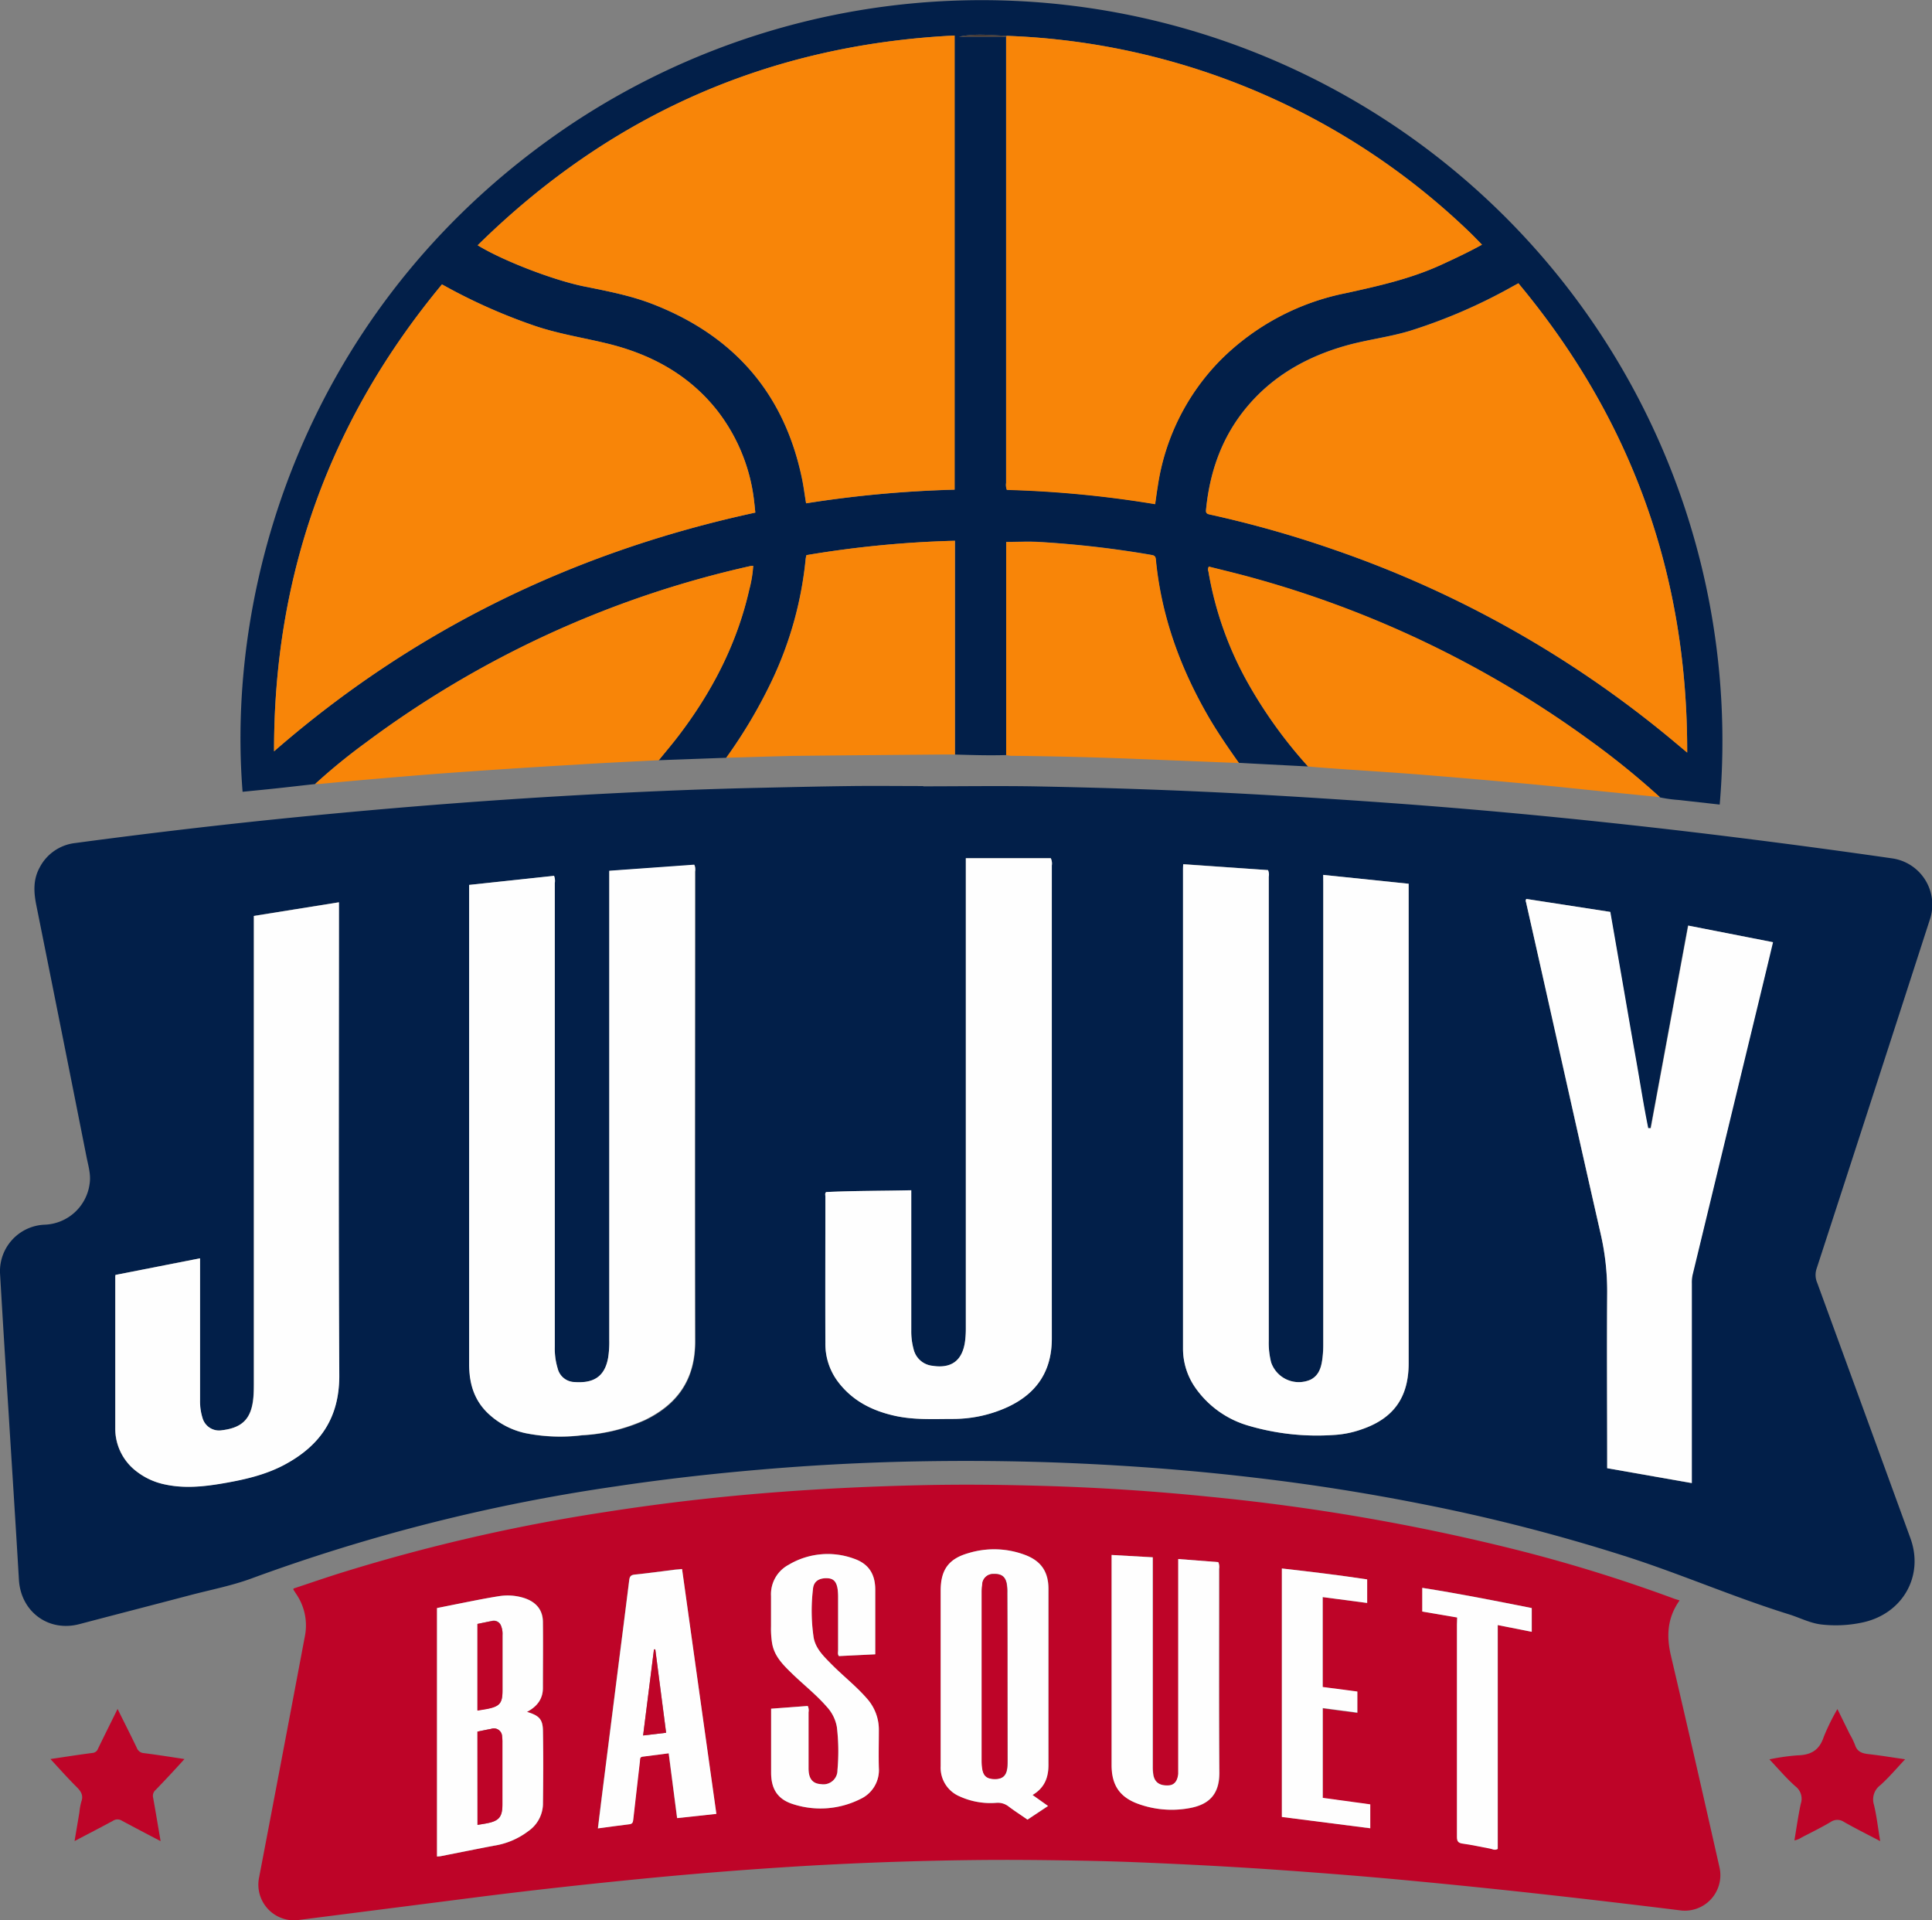
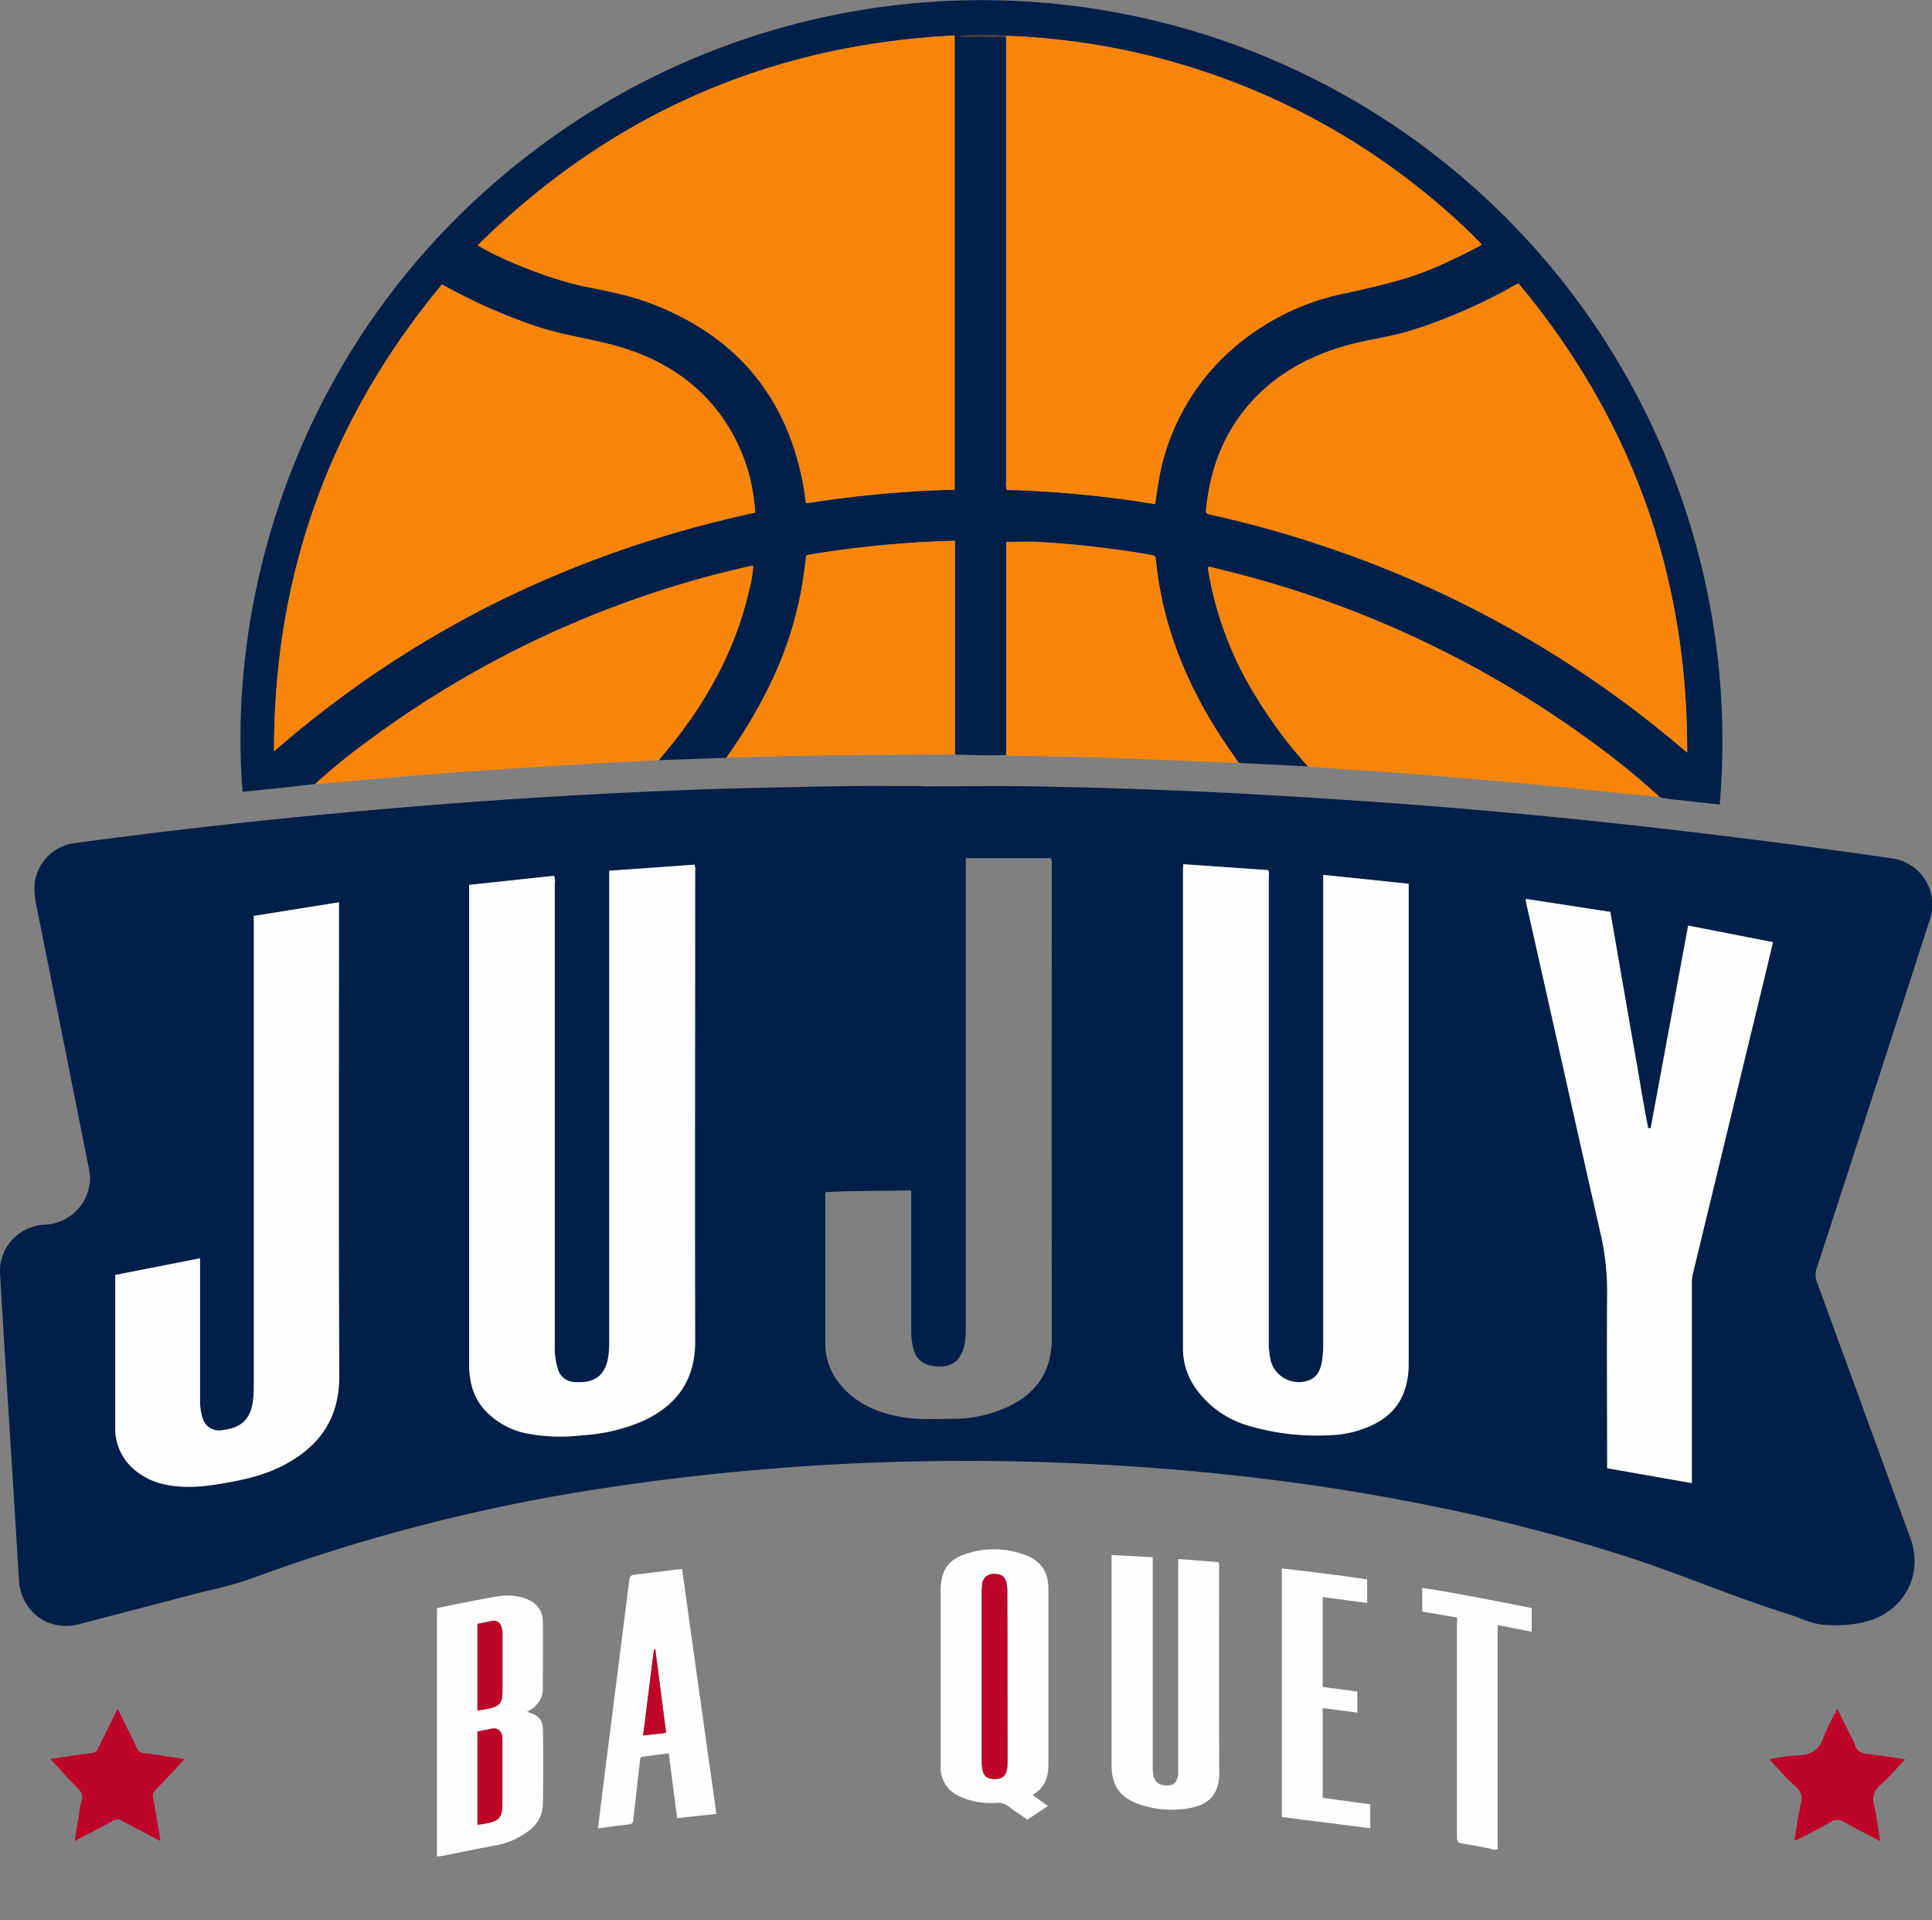
<svg xmlns="http://www.w3.org/2000/svg" viewBox="0 0 424.89 422.21">
  <rect x="0" y="0" width="424.89" height="422.21" fill="#808080" stroke="none" />
  <defs>
    <style>.cls-1{fill:#021f49;}.cls-2{fill:#be0428;}.cls-3{fill:#f88508;}.cls-4{fill:#fefefe;}.cls-5{fill:#453b37;}</style>
  </defs>
  <g id="Layer_2" data-name="Layer 2">
    <g id="Layer_1-2" data-name="Layer 1">
      <path class="cls-1" d="M203.06,172.9c8,0,16-.12,24,0,15.21.28,30.41.78,45.6,1.58q18.48,1,36.93,2.37,17.08,1.29,34.12,3,18.78,1.88,37.5,4.21,17.42,2.16,34.78,4.66a10.28,10.28,0,0,1,8.38,13.62q-5.94,18.38-11.9,36.74-6.48,20-13,40a4.36,4.36,0,0,0,.18,3q10.26,28.06,20.49,56.14c3.05,8.35-1.75,16.71-10.63,18.55a27.9,27.9,0,0,1-9.06.41c-2.44-.31-4.69-1.5-7.05-2.23-12-3.73-23.52-8.76-35.47-12.61a400.32,400.32,0,0,0-45.61-11.72q-17.93-3.54-36.06-5.67c-13.52-1.61-27.1-2.66-40.71-3.24-11.62-.49-23.24-.59-34.87-.36q-16.75.35-33.48,1.79c-10.66.91-21.29,2.11-31.88,3.7a395.79,395.79,0,0,0-79.87,20.18c-4.43,1.65-9.14,2.54-13.72,3.75-8.1,2.13-16.2,4.22-24.3,6.35-6.78,1.77-12.85-2.74-13.27-9.76-.72-12.36-1.53-24.71-2.29-37.06C1.22,300.19.59,290,0,279.87a10.24,10.24,0,0,1,9.71-10.58,10.36,10.36,0,0,0,10-9c.32-2.07-.31-4-.7-6Q13.54,226.68,8,199.1c-.58-2.86-.75-5.61.68-8.27a10.08,10.08,0,0,1,7.84-5.46q19.89-2.67,39.84-4.79,17.15-1.8,34.34-3.22,20.65-1.7,41.35-2.79c11.6-.61,23.2-1.09,34.82-1.34,6.7-.15,13.41-.31,20.12-.39,5.35-.07,10.71,0,16.07,0Zm-99.84,21.67V238q0,31,0,62c0,4.08,1,7.71,4,10.66a17.26,17.26,0,0,0,8.32,4.48,38.9,38.9,0,0,0,12.51.47,38.64,38.64,0,0,0,13.87-3.33c7.19-3.49,11-9,11-17.22-.1-34.46,0-68.91,0-103.37a2.58,2.58,0,0,0-.17-1.48L134,191.51V193q0,50.83,0,101.69a22.22,22.22,0,0,1-.24,3.82c-.79,4.56-3.64,5.71-7.59,5.39a3.91,3.91,0,0,1-3.52-3,14.88,14.88,0,0,1-.63-4.73q0-51,0-102a3,3,0,0,0-.16-1.57ZM291,192.37V194q0,50.85,0,101.7a23.24,23.24,0,0,1-.23,3.34c-.26,1.78-.8,3.44-2.58,4.33a6.43,6.43,0,0,1-8.65-3.79,17.21,17.21,0,0,1-.53-4.74q0-51,0-102.07a2.47,2.47,0,0,0-.16-1.45L260.23,190c0,.48-.05.8-.05,1.11q0,52.65,0,105.3A15,15,0,0,0,263,305.3a21.51,21.51,0,0,0,11.29,8.09,53.37,53.37,0,0,0,19.05,2.13,21.89,21.89,0,0,0,6.09-1.22c7.07-2.4,10.38-7,10.38-14.58V194.32ZM181.69,262.11c-.31.28-.18.62-.18.93,0,10.75,0,21.5,0,32.26a13.82,13.82,0,0,0,2.77,8.49c3.15,4.17,7.46,6.36,12.45,7.48,4.26,1,8.58.73,12.89.7a28.75,28.75,0,0,0,12.06-2.65c6.37-3,9.65-7.91,9.64-15.05q-.06-52,0-104a2.71,2.71,0,0,0-.23-1.59H212.4V292.16a21.27,21.27,0,0,1-.18,2.87c-.6,4.18-3,6-7.2,5.3a4.76,4.76,0,0,1-4.11-3.66,14.75,14.75,0,0,1-.51-4q0-14.75,0-29.5v-1.43C194.1,261.86,187.88,261.81,181.69,262.11Zm154-64.45a.67.67,0,0,0-.09.7q1.74,7.71,3.47,15.41c4.3,19.14,8.56,38.29,12.92,57.42a56.4,56.4,0,0,1,1.48,13.14c-.12,12.39,0,24.78,0,37.17v1.33L372,326.1v-1.41q0-21.22,0-42.45a8,8,0,0,1,.16-1.9q7.34-30.36,14.69-60.69c1-4.13,2-8.26,3-12.48l-18.64-3.65c-2.77,15-5.5,29.76-8.24,44.55l-.56,0c-1.06-5.21-1.85-10.46-2.79-15.69s-1.86-10.69-2.79-16l-2.76-15.87ZM25.4,280.33a2,2,0,0,0-.08.36c0,11.07,0,22.15,0,33.22a11.81,11.81,0,0,0,4.74,9.65,15.13,15.13,0,0,0,6.15,2.81c4.22.92,8.41.51,12.61-.2,4.74-.81,9.39-1.83,13.68-4.11,7.82-4.18,12.13-10.25,12.08-19.55-.18-34.18-.07-68.36-.07-102.54v-1.58l-18.71,3V304c0,1,0,2-.08,3-.36,4.82-2.31,6.92-6.91,7.48a3.78,3.78,0,0,1-4.29-2.65,12.41,12.41,0,0,1-.56-4q0-14.86,0-29.74v-1.41Z" />
-       <path class="cls-2" d="M369.38,351.9c-2.69,3.79-2.93,7.77-1.92,12.09,3.66,15.57,7.2,31.16,10.73,46.76a7.81,7.81,0,0,1-8.76,9.29q-14.81-1.83-29.62-3.48-14.58-1.62-29.19-3c-9.18-.88-18.38-1.61-27.58-2.27-11.11-.8-22.23-1.38-33.36-1.83-5.51-.22-11-.33-16.53-.41s-11-.12-16.54-.08q-20,.17-39.86,1.33-17.52,1.05-35,2.75c-12.6,1.23-25.18,2.61-37.73,4.22Q85,419.7,65.89,422.14A7.84,7.84,0,0,1,57,412.72q5.07-26.5,10.06-53a12.19,12.19,0,0,0-1.87-9.16l-.65-1a1.85,1.85,0,0,1,0-.27c3.17-1.05,6.4-2.16,9.65-3.2a396.71,396.71,0,0,1,58.93-13.62q19.19-3,38.54-4.43c10.12-.76,20.24-1.22,30.39-1.46,9-.22,18-.13,27.07.13q18.45.52,36.81,2.39a462.45,462.45,0,0,1,66.72,11.46,338.72,338.72,0,0,1,35.64,11Zm-142.3,42.78c2.75-1.63,3.55-4,3.54-6.9-.06-12.79,0-25.58,0-38.37,0-3.68-1.51-6.06-4.93-7.42a19.32,19.32,0,0,0-12.69-.47c-4.38,1.25-6.08,3.71-6.08,8.25,0,12.87,0,25.74,0,38.61a6.83,6.83,0,0,0,4.22,6.64,16.29,16.29,0,0,0,8.06,1.39,3.85,3.85,0,0,1,2.65.8c1.33,1,2.74,1.92,4.16,2.9l4.52-3ZM115.89,376.41c2.24-1.17,3.52-2.87,3.53-5.29,0-4.84,0-9.68,0-14.51,0-2.74-1.61-4.42-4.15-5.24a12,12,0,0,0-5.57-.39c-1.61.25-3.22.55-4.83.86-2.92.57-5.84,1.16-8.74,1.74v54.63c.31,0,.58,0,.85-.08,3.87-.76,7.75-1.55,11.63-2.29a16.69,16.69,0,0,0,7.63-3.23,7.43,7.43,0,0,0,3.19-5.78c.06-5.43.09-10.87,0-16.31C119.35,378,118.55,377.21,115.89,376.41Zm128.62-34.5v46.21c0,4.42,1.83,7.11,6,8.57a21.58,21.58,0,0,0,11.34.84c4-.78,6.39-2.94,6.35-7.72-.11-14.95,0-29.89-.05-44.84a2.63,2.63,0,0,0-.18-1.49l-8.81-.68v45.91c0,.44,0,.88,0,1.32-.17,1.68-.93,2.51-2.29,2.55-1.89.06-3-.76-3.21-2.49a11.61,11.61,0,0,1-.1-1.67v-46Zm-66.87,33.2-8.06.6v14.07c0,3.61,1.46,5.89,4.9,6.94a19.53,19.53,0,0,0,14.68-1.13,7,7,0,0,0,4.11-6.89c-.08-2.71,0-5.43,0-8.15a10.28,10.28,0,0,0-2.65-7.11c-2.4-2.75-5.29-5-7.84-7.58-1.65-1.68-3.41-3.35-3.85-5.8a40.17,40.17,0,0,1-.15-10.62c.15-1.73,1.32-2.48,3.12-2.42,1.4,0,2.09.77,2.32,2.51a13.91,13.91,0,0,1,.09,1.44c0,3.95,0,7.91,0,11.87,0,.42-.14.87.17,1.3l8-.39c0-4.8,0-9.51,0-14.22,0-3.4-1.43-5.67-4.64-6.79a16.78,16.78,0,0,0-14.43,1.34,7.32,7.32,0,0,0-3.85,6.85c0,2.23,0,4.47,0,6.71a19.9,19.9,0,0,0,.24,3.7c.51,2.91,2.53,4.82,4.5,6.76,2.48,2.43,5.24,4.56,7.53,7.2a8.79,8.79,0,0,1,2.21,4.44,45.23,45.23,0,0,1,.13,9.45,3.09,3.09,0,0,1-3.61,3.11c-1.86-.1-2.75-1.19-2.75-3.47,0-4.12,0-8.23,0-12.35A2.25,2.25,0,0,0,177.64,375.11ZM150,345c-.6,0-1.11.07-1.62.13-2.93.36-5.86.78-8.8,1.07-.87.09-1.12.42-1.22,1.21-.8,6.46-1.63,12.91-2.45,19.36q-1.76,13.89-3.52,27.79c-.31,2.44-.6,4.88-.92,7.45,2.46-.33,4.74-.64,7-.92.62-.08.71-.45.77-1q.7-6.43,1.47-12.85c.05-.39-.08-.92.59-1,1.89-.23,3.78-.48,5.74-.74.62,4.81,1.23,9.5,1.85,14.25l8.63-.93C155,380.91,152.52,363.06,150,345Zm131.92-.16v54.64L301.35,402v-5.18l-10.45-1.43V375.65l7.61,1V372l-7.62-1V351.17l9.78,1.29v-5.18C294.45,346.34,288.25,345.59,281.91,344.88Zm38.55,10.78v1.58q0,23.31,0,46.62c0,1,.22,1.38,1.26,1.52,2,.26,4,.73,6,1.09.52.1,1,.48,1.7.08V357.32l7.48,1.48v-5.22c-8.05-1.6-16-3.18-24.07-4.44v5.21Z" />
      <path class="cls-1" d="M287.67,168.53l-13.1-.68-2.14-.12c-2.26-3.19-4.5-6.4-6.47-9.78-6.35-10.85-10.6-22.4-11.8-35-.08-.89-.62-.86-1.21-1a221.31,221.31,0,0,0-24.5-2.8c-2.36-.15-4.74,0-7.17,0v46.87c-3.75.12-7.49,0-11.24-.11v-47a231.22,231.22,0,0,0-32.7,3.16,6.68,6.68,0,0,0-.16.74,80.75,80.75,0,0,1-7.48,26.94,109.18,109.18,0,0,1-10,16.87l-14.83.54c1.43-1.77,2.91-3.5,4.29-5.31,7.37-9.65,12.88-20.22,15.59-32.15a27.19,27.19,0,0,0,.88-5.29c-.3,0-.46,0-.61.06a222.37,222.37,0,0,0-84.62,38.85,130.63,130.63,0,0,0-11.12,9.08c-2.82.31-5.63.64-8.44.94-2.5.27-5,.51-7.49.76C49.54,126.53,68.76,65.36,125.65,27.3A162.92,162.92,0,0,1,378.2,176.91c-3-.34-5.93-.66-8.89-1a30.37,30.37,0,0,1-4.25-.58,175.58,175.58,0,0,0-15.55-12.59,229.14,229.14,0,0,0-75.73-36.12c-2.65-.71-5.32-1.35-7.93-2a1.18,1.18,0,0,0-.09,1.05,75.81,75.81,0,0,0,8.83,24.79A101.8,101.8,0,0,0,287.67,168.53ZM221.25,8.08c0,.48,0,1,0,1.44v96.64a3.05,3.05,0,0,0,.16,1.52,239.27,239.27,0,0,1,32.61,3.14c.2-1.36.36-2.62.57-3.87a49.78,49.78,0,0,1,13.85-27.83,53.84,53.84,0,0,1,27.39-14.64c7.19-1.57,14.33-3.16,21.06-6.24,3-1.38,6.06-2.79,9-4.44-.94-.95-1.79-1.85-2.67-2.7A154.72,154.72,0,0,0,221.34,7.88c-3.48-.15-7-.57-10.43.2ZM105.05,53.93c5.33,3.29,16.53,7.66,23.47,9.07,5.08,1,10.18,2,15,3.87,17.62,6.85,28.76,19.31,32.75,37.92.42,1.93.65,3.9,1,5.89a250,250,0,0,1,32.66-3V7.81C169.08,9.84,134.23,25.22,105.05,53.93Zm228.88,8.36-1.17.61a118.54,118.54,0,0,1-22.69,9.83c-4.59,1.39-9.37,1.93-14,3.23-8.41,2.38-15.81,6.43-21.55,13.15s-8.46,14.45-9.3,23c-.07.73.24.86.83,1A239.77,239.77,0,0,1,293.79,121a236.7,236.7,0,0,1,73.67,41.47l3.59,3C371.14,126.35,358.78,92.12,333.93,62.29ZM97.2,62.53c-24.69,29.75-37,63.84-36.93,102.67,30.83-26.85,66.2-43.92,105.84-52.49-.08-.8-.15-1.55-.24-2.3a39.78,39.78,0,0,0-8.23-20.26C151.37,82.29,143,77.81,133.4,75.5c-5.19-1.25-10.48-2.08-15.57-3.78A123.85,123.85,0,0,1,97.2,62.53Z" />
      <path class="cls-3" d="M287.67,168.53a101.8,101.8,0,0,1-13.08-18.12,75.81,75.81,0,0,1-8.83-24.79,1.18,1.18,0,0,1,.09-1.05c2.61.66,5.28,1.3,7.93,2a229.14,229.14,0,0,1,75.73,36.12,175.58,175.58,0,0,1,15.55,12.59l-10.84-1.09c-6-.6-11.9-1.25-17.86-1.8q-11.92-1.1-23.86-2.06c-7.32-.58-14.65-1-22-1.56C289.58,168.71,288.62,168.62,287.67,168.53Z" />
      <path class="cls-3" d="M69.31,172.39a130.63,130.63,0,0,1,11.12-9.08,222.37,222.37,0,0,1,84.62-38.85c.15,0,.31,0,.61-.06a27.19,27.19,0,0,1-.88,5.29c-2.71,11.93-8.22,22.5-15.59,32.15-1.38,1.81-2.86,3.54-4.29,5.31-6.14.32-12.28.6-18.41,1q-15.24.87-30.46,2c-8.47.67-16.94,1.38-25.41,2.2C70.19,172.4,69.75,172.38,69.31,172.39Z" />
-       <path class="cls-3" d="M221.28,166.05V119.18c2.43,0,4.81-.12,7.17,0A221.31,221.31,0,0,1,253,122c.59.1,1.13.07,1.21,1,1.2,12.58,5.45,24.13,11.8,35,2,3.38,4.21,6.59,6.47,9.78q-11.18-.45-22.34-.9-13.92-.56-27.86-.69C221.91,166.14,221.6,166.08,221.28,166.05Z" />
+       <path class="cls-3" d="M221.28,166.05V119.18c2.43,0,4.81-.12,7.17,0A221.31,221.31,0,0,1,253,122c.59.1,1.13.07,1.21,1,1.2,12.58,5.45,24.13,11.8,35,2,3.38,4.21,6.59,6.47,9.78q-11.18-.45-22.34-.9-13.92-.56-27.86-.69C221.91,166.14,221.6,166.08,221.28,166.05" />
      <path class="cls-3" d="M159.73,166.61a109.18,109.18,0,0,0,10-16.87,80.75,80.75,0,0,0,7.48-26.94,6.68,6.68,0,0,1,.16-.74A231.22,231.22,0,0,1,210,118.9v47h-2.63c-11,.1-22,.18-33.07.31C169.47,166.32,164.6,166.49,159.73,166.61Z" />
      <path class="cls-2" d="M11.09,386.78c2.85-.42,6-.92,9.23-1.34a1.38,1.38,0,0,0,1.22-.91c1.39-2.86,2.81-5.71,4.32-8.77,1.47,3,2.88,5.74,4.22,8.55a1.78,1.78,0,0,0,1.57,1.17c3.1.39,6.2.89,8.92,1.3-2,2.21-4.16,4.54-6.35,6.8a1.69,1.69,0,0,0-.55,1.67c.57,3.13,1.08,6.27,1.65,9.58-2.93-1.53-5.73-3-8.48-4.47a1.8,1.8,0,0,0-2,0c-2.73,1.48-5.49,2.9-8.44,4.45.37-2.22.72-4.26,1.06-6.31a13.16,13.16,0,0,1,.43-2.35c.51-1.44-.12-2.33-1.11-3.3C14.8,390.88,12.93,388.76,11.09,386.78Z" />
      <path class="cls-2" d="M413.5,404.83c-2.83-1.48-5.43-2.78-7.95-4.21a2.59,2.59,0,0,0-2.95,0c-2.05,1.22-4.21,2.27-6.33,3.37a4.46,4.46,0,0,1-1.64.68c.46-2.72.83-5.41,1.4-8.05a3.43,3.43,0,0,0-1.15-3.82c-2.06-1.81-3.83-3.94-5.75-5.95a47.92,47.92,0,0,1,6.15-.88c3-.07,4.84-1.13,5.81-4.08a47,47,0,0,1,3-6.1l2.72,5.53a16.58,16.58,0,0,1,1.15,2.36c.46,1.43,1.45,1.83,2.83,2,2.8.31,5.58.78,8.19,1.15-1.78,1.89-3.48,3.91-5.42,5.67a3.9,3.9,0,0,0-1.44,4.32C412.73,399.31,413,401.94,413.5,404.83Z" />
      <path class="cls-4" d="M103.22,194.57l18.63-2a3,3,0,0,1,.16,1.57q0,51,0,102a14.88,14.88,0,0,0,.63,4.73,3.91,3.91,0,0,0,3.52,3c4,.32,6.8-.83,7.59-5.39a22.22,22.22,0,0,0,.24-3.82q0-50.85,0-101.69v-1.51l18.69-1.34a2.58,2.58,0,0,1,.17,1.48c0,34.46-.05,68.91,0,103.37,0,8.26-3.83,13.73-11,17.22A38.64,38.64,0,0,1,128,315.57a38.9,38.9,0,0,1-12.51-.47,17.26,17.26,0,0,1-8.32-4.48c-3-2.95-4-6.58-4-10.66q0-31,0-62V194.57Z" />
      <path class="cls-4" d="M291,192.37l18.79,1.95v105.4c0,7.54-3.31,12.18-10.38,14.58a21.89,21.89,0,0,1-6.09,1.22,53.37,53.37,0,0,1-19.05-2.13A21.51,21.51,0,0,1,263,305.3a15,15,0,0,1-2.83-8.86q0-52.65,0-105.3c0-.31,0-.63.05-1.11l18.65,1.29a2.47,2.47,0,0,1,.16,1.45q0,51,0,102.07a17.21,17.21,0,0,0,.53,4.74,6.43,6.43,0,0,0,8.65,3.79c1.78-.89,2.32-2.55,2.58-4.33a23.24,23.24,0,0,0,.23-3.34q0-50.85,0-101.7Z" />
-       <path class="cls-4" d="M181.69,262.11c6.19-.3,12.41-.25,18.72-.4v1.43q0,14.76,0,29.5a14.75,14.75,0,0,0,.51,4,4.76,4.76,0,0,0,4.11,3.66c4.19.66,6.6-1.12,7.2-5.3a21.27,21.27,0,0,0,.18-2.87V188.71h18.68a2.71,2.71,0,0,1,.23,1.59q0,52,0,104c0,7.14-3.27,12.06-9.64,15.05A28.75,28.75,0,0,1,209.63,312c-4.31,0-8.63.25-12.89-.7-5-1.12-9.3-3.31-12.45-7.48a13.82,13.82,0,0,1-2.77-8.49c-.05-10.76,0-21.51,0-32.26C181.51,262.73,181.38,262.39,181.69,262.11Z" />
      <path class="cls-4" d="M335.67,197.66l18.48,2.85,2.76,15.87c.93,5.35,1.84,10.7,2.79,16s1.73,10.48,2.79,15.69l.56,0c2.74-14.79,5.47-29.59,8.24-44.55l18.64,3.65c-1,4.22-2,8.35-3,12.48q-7.35,30.35-14.69,60.69a8,8,0,0,0-.16,1.9q0,21.22,0,42.45v1.41l-18.63-3.27V321.5c0-12.39-.08-24.78,0-37.17A56.4,56.4,0,0,0,352,271.19c-4.36-19.13-8.62-38.28-12.92-57.42q-1.73-7.71-3.47-15.41A.67.67,0,0,1,335.67,197.66Z" />
      <path class="cls-4" d="M25.4,280.33,44,276.68v1.41q0,14.87,0,29.74a12.41,12.41,0,0,0,.56,4,3.78,3.78,0,0,0,4.29,2.65c4.6-.56,6.55-2.66,6.91-7.48.07-1,.08-2,.08-3V201.4l18.71-3V200c0,34.18-.11,68.36.07,102.54,0,9.3-4.26,15.37-12.08,19.55-4.29,2.28-8.94,3.3-13.68,4.11-4.2.71-8.39,1.12-12.61.2a15.13,15.13,0,0,1-6.15-2.81,11.81,11.81,0,0,1-4.74-9.65c0-11.07,0-22.15,0-33.22A2,2,0,0,1,25.4,280.33Z" />
      <path class="cls-4" d="M227.08,394.68l3.4,2.42-4.52,3c-1.42-1-2.83-1.89-4.16-2.9a3.85,3.85,0,0,0-2.65-.8,16.29,16.29,0,0,1-8.06-1.39,6.83,6.83,0,0,1-4.22-6.64c0-12.87,0-25.74,0-38.61,0-4.54,1.7-7,6.08-8.25a19.32,19.32,0,0,1,12.69.47c3.42,1.36,4.93,3.74,4.93,7.42,0,12.79,0,25.58,0,38.37C230.63,390.69,229.83,393.05,227.08,394.68Zm-5.52-26q0-9.24,0-18.47a10.55,10.55,0,0,0-.13-2c-.35-1.63-1.23-2.22-3-2.15a2.38,2.38,0,0,0-2.37,2.37,11.85,11.85,0,0,0-.11,1.68v37a13.9,13.9,0,0,0,.08,1.44c.21,1.91,1,2.61,2.88,2.59,1.71,0,2.51-.82,2.66-2.7.05-.51.05-1,.05-1.55Z" />
      <path class="cls-4" d="M115.89,376.41c2.66.8,3.46,1.59,3.51,4.11.1,5.44.07,10.88,0,16.31a7.43,7.43,0,0,1-3.19,5.78,16.69,16.69,0,0,1-7.63,3.23c-3.88.74-7.76,1.53-11.63,2.29-.27.05-.54.05-.85.08V353.58c2.9-.58,5.82-1.17,8.74-1.74,1.61-.31,3.22-.61,4.83-.86a12,12,0,0,1,5.57.39c2.54.82,4.11,2.5,4.15,5.24.07,4.83,0,9.67,0,14.51C119.41,373.54,118.13,375.24,115.89,376.41ZM105,380.75v20.51c.71-.12,1.37-.21,2-.34,2.75-.52,3.48-1.4,3.48-4.21V383.19a8.28,8.28,0,0,0-.07-1.32,1.81,1.81,0,0,0-2.43-1.72C107,380.33,106.05,380.53,105,380.75Zm0-23.68v19c.8-.13,1.54-.24,2.27-.38,2.64-.52,3.23-1.23,3.24-4,0-4.07,0-8.14,0-12.21a4.67,4.67,0,0,0-.31-2,1.68,1.68,0,0,0-1.9-1.11C107.19,356.61,106.1,356.85,105,357.07Z" />
      <path class="cls-4" d="M244.51,341.91l9,.51v46a11.61,11.61,0,0,0,.1,1.67c.25,1.73,1.32,2.55,3.21,2.49,1.36,0,2.12-.87,2.29-2.55,0-.44,0-.88,0-1.32V342.8l8.81.68a2.63,2.63,0,0,1,.18,1.49c0,14.95-.06,29.89.05,44.84,0,4.78-2.33,6.94-6.35,7.72a21.58,21.58,0,0,1-11.34-.84c-4.19-1.46-6-4.15-6-8.57V341.91Z" />
-       <path class="cls-4" d="M177.64,375.11a2.25,2.25,0,0,1,.18,1.37c0,4.12,0,8.23,0,12.35,0,2.28.89,3.37,2.75,3.47a3.09,3.09,0,0,0,3.61-3.11,45.23,45.23,0,0,0-.13-9.45,8.79,8.79,0,0,0-2.21-4.44c-2.29-2.64-5-4.77-7.53-7.2-2-1.94-4-3.85-4.5-6.76a19.9,19.9,0,0,1-.24-3.7c0-2.24,0-4.48,0-6.71a7.32,7.32,0,0,1,3.85-6.85,16.78,16.78,0,0,1,14.43-1.34c3.21,1.12,4.63,3.39,4.64,6.79,0,4.71,0,9.42,0,14.22l-8,.39c-.31-.43-.17-.88-.17-1.3,0-4,0-7.92,0-11.87a13.91,13.91,0,0,0-.09-1.44c-.23-1.74-.92-2.47-2.32-2.51-1.8-.06-3,.69-3.12,2.42a40.17,40.17,0,0,0,.15,10.62c.44,2.45,2.2,4.12,3.85,5.8,2.55,2.59,5.44,4.83,7.84,7.58a10.28,10.28,0,0,1,2.65,7.11c0,2.72-.07,5.44,0,8.15a7,7,0,0,1-4.11,6.89,19.53,19.53,0,0,1-14.68,1.13c-3.44-1.05-4.9-3.33-4.9-6.94V375.71Z" />
      <path class="cls-4" d="M150,345c2.53,18,5,35.87,7.55,53.84l-8.63.93c-.62-4.75-1.23-9.44-1.85-14.25-2,.26-3.85.51-5.74.74-.67.08-.54.61-.59,1q-.76,6.42-1.47,12.85c-.06.53-.15.9-.77,1-2.29.28-4.57.59-7,.92.32-2.57.61-5,.92-7.45q1.76-13.89,3.52-27.79c.82-6.45,1.65-12.9,2.45-19.36.1-.79.35-1.12,1.22-1.21,2.94-.29,5.87-.71,8.8-1.07C148.88,345.11,149.39,345.09,150,345Zm-3.5,36c-.81-6.22-1.59-12.28-2.38-18.34h-.29l-2.39,18.93Z" />
      <path class="cls-4" d="M281.91,344.88c6.34.71,12.54,1.46,18.76,2.4v5.18l-9.78-1.29v19.76l7.62,1v4.64l-7.61-1v19.74l10.45,1.43V402l-19.44-2.48Z" />
      <path class="cls-4" d="M320.46,355.66l-7.68-1.31v-5.21c8.05,1.26,16,2.84,24.07,4.44v5.22l-7.48-1.48v49.23c-.67.4-1.18,0-1.7-.08-2-.36-4-.83-6-1.09-1-.14-1.27-.53-1.26-1.52q0-23.31,0-46.62Z" />
      <path class="cls-3" d="M221.34,7.88A154.72,154.72,0,0,1,323.27,51.1c.88.85,1.73,1.75,2.67,2.7-3,1.65-6,3.06-9,4.44-6.73,3.08-13.87,4.67-21.06,6.24a53.84,53.84,0,0,0-27.39,14.64A49.78,49.78,0,0,0,254.62,107c-.21,1.25-.37,2.51-.57,3.87a239.27,239.27,0,0,0-32.61-3.14,3.05,3.05,0,0,1-.16-1.52V9.52c0-.48,0-1,0-1.44A.4.4,0,0,0,221.34,7.88Z" />
      <path class="cls-3" d="M105.05,53.93c29.18-28.71,64-44.09,104.9-46.12v99.85a250,250,0,0,0-32.66,3c-.33-2-.56-4-1-5.89-4-18.61-15.13-31.07-32.75-37.92-4.86-1.89-10-2.84-15-3.87C121.58,61.59,110.38,57.22,105.05,53.93Z" />
      <path class="cls-3" d="M333.93,62.29c24.85,29.83,37.21,64.06,37.12,103.19l-3.59-3A236.7,236.7,0,0,0,293.79,121a239.77,239.77,0,0,0-27.72-7.86c-.59-.13-.9-.26-.83-1,.84-8.6,3.64-16.41,9.3-23S287.68,78.34,296.09,76c4.61-1.3,9.39-1.84,14-3.23a118.54,118.54,0,0,0,22.69-9.83Z" />
      <path class="cls-3" d="M97.2,62.53a123.85,123.85,0,0,0,20.63,9.19c5.09,1.7,10.38,2.53,15.57,3.78,9.61,2.31,18,6.79,24.24,14.65a39.78,39.78,0,0,1,8.23,20.26c.09.75.16,1.5.24,2.3-39.64,8.57-75,25.64-105.84,52.49C60.23,126.37,72.51,92.28,97.2,62.53Z" />
      <path class="cls-5" d="M221.34,7.88a.4.4,0,0,1-.09.2H210.91C214.38,7.31,217.86,7.73,221.34,7.88Z" />
      <path class="cls-2" d="M221.56,368.7v18.23c0,.52,0,1-.05,1.55-.15,1.88-.95,2.68-2.66,2.7-1.88,0-2.67-.68-2.88-2.59a13.9,13.9,0,0,1-.08-1.44v-37a11.85,11.85,0,0,1,.11-1.68,2.38,2.38,0,0,1,2.37-2.37c1.82-.07,2.7.52,3,2.15a10.55,10.55,0,0,1,.13,2Q221.57,359.46,221.56,368.7Z" />
      <path class="cls-2" d="M105,380.75c1.06-.22,2-.42,3-.6a1.81,1.81,0,0,1,2.43,1.72,8.28,8.28,0,0,1,.07,1.32v13.52c0,2.81-.73,3.69-3.48,4.21-.66.13-1.32.22-2,.34Z" />
      <path class="cls-2" d="M105,357.07c1.11-.22,2.2-.46,3.3-.64a1.68,1.68,0,0,1,1.9,1.11,4.67,4.67,0,0,1,.31,2c0,4.07,0,8.14,0,12.21,0,2.73-.6,3.44-3.24,4-.73.14-1.47.25-2.27.38Z" />
      <path class="cls-2" d="M146.49,381l-5.06.6,2.39-18.93h.29C144.9,368.76,145.68,374.82,146.49,381Z" />
    </g>
  </g>
</svg>